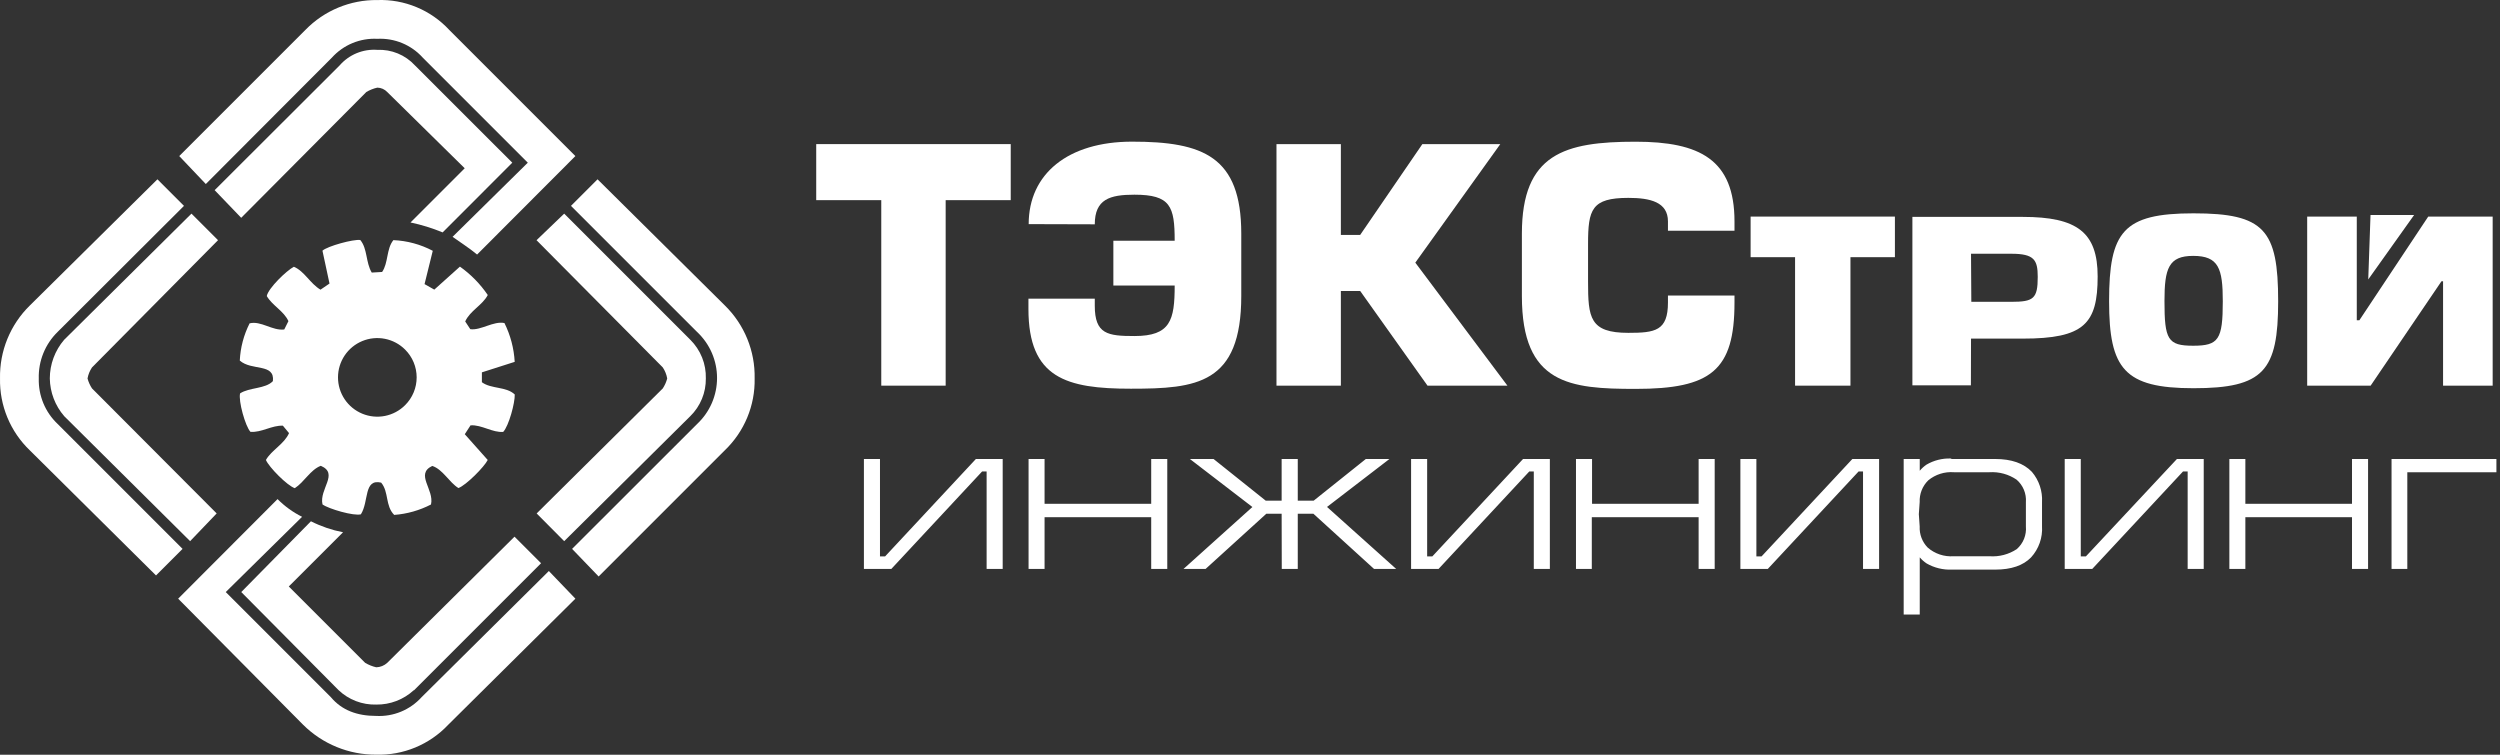
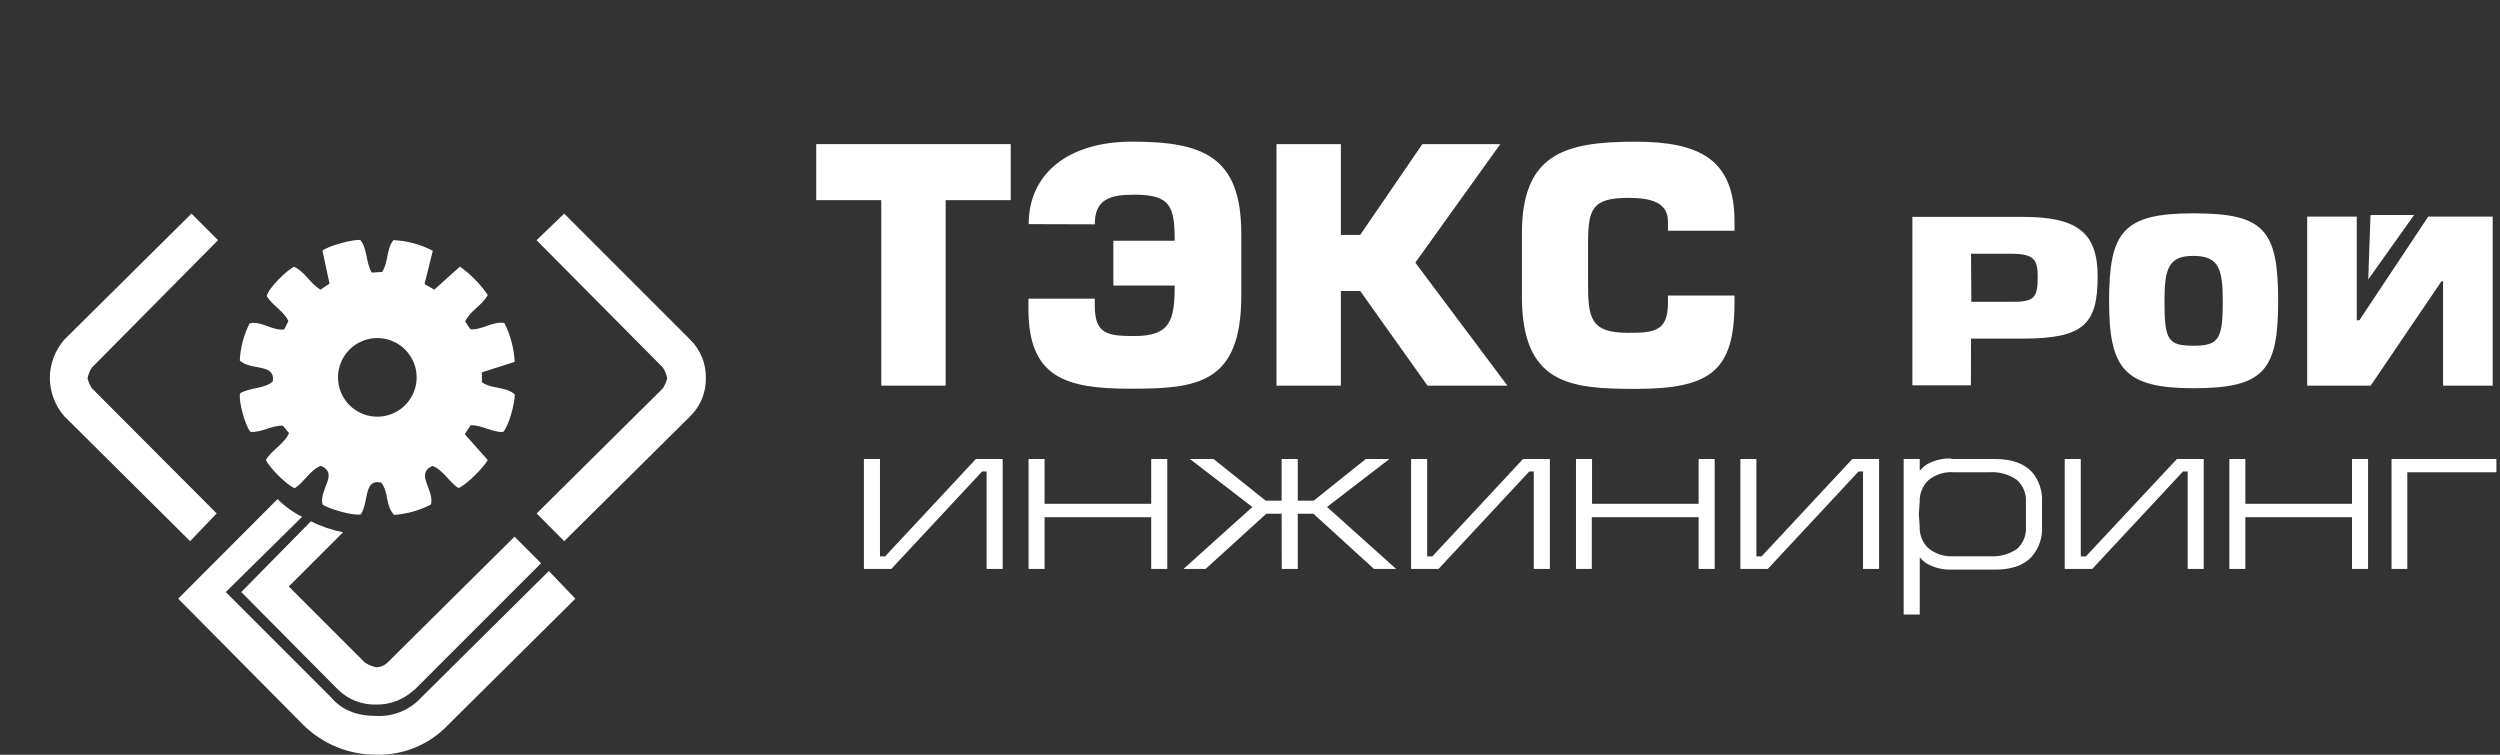
<svg xmlns="http://www.w3.org/2000/svg" width="265" height="80" viewBox="0 0 265 80" fill="none">
  <rect x="0" y="0" width="265" height="80" fill="#333333" stroke="none" />
  <path fill-rule="evenodd" clip-rule="evenodd" d="M42.942 42.946C42.359 43.529 41.617 43.927 40.809 44.088C40 44.249 39.162 44.167 38.401 43.851C37.639 43.536 36.988 43.002 36.53 42.317C36.072 41.632 35.828 40.826 35.828 40.002C35.828 39.177 36.072 38.372 36.53 37.686C36.988 37.001 37.639 36.467 38.401 36.152C39.162 35.837 40 35.754 40.809 35.916C41.617 36.077 42.359 36.474 42.942 37.057C43.33 37.443 43.638 37.902 43.848 38.407C44.058 38.913 44.166 39.454 44.166 40.002C44.166 40.549 44.058 41.091 43.848 41.596C43.638 42.101 43.33 42.56 42.942 42.946ZM53.342 45.78C53.94 45.13 54.59 42.712 54.564 41.815C53.661 40.951 52.062 41.25 51.08 40.515V39.469L54.558 38.357C54.478 36.926 54.108 35.527 53.472 34.243C52.309 34.002 50.963 35.049 49.852 34.893L49.312 34.074C49.826 32.929 51.145 32.351 51.704 31.272C50.907 30.102 49.908 29.082 48.753 28.262L46.036 30.7L45.002 30.115L45.873 26.585C44.583 25.904 43.158 25.518 41.7 25.454C40.947 26.371 41.174 27.86 40.505 28.828L39.406 28.893C38.756 27.814 38.964 26.364 38.191 25.442C37.489 25.331 34.7 26.091 34.18 26.573L34.928 30.056L33.972 30.706C32.873 30.056 32.282 28.756 31.151 28.276C30.377 28.678 28.434 30.55 28.278 31.383C28.882 32.41 30.085 32.962 30.572 34.041L30.13 34.925C28.876 35.081 27.66 33.976 26.458 34.275C25.837 35.502 25.482 36.847 25.418 38.221C26.679 39.339 29.142 38.481 28.928 40.398C28.141 41.237 26.445 41.048 25.45 41.698C25.249 42.472 26.003 45.195 26.549 45.774C27.712 45.871 28.83 45.065 29.987 45.124L30.637 45.91C30.124 47.08 28.785 47.704 28.187 48.757C28.512 49.524 30.455 51.487 31.248 51.747C32.256 51.097 32.899 49.797 34.004 49.375C35.955 50.207 33.809 51.838 34.186 53.47C34.837 53.944 37.514 54.724 38.255 54.516C39.127 53.132 38.529 50.733 40.401 51.156C41.233 52.137 40.823 53.619 41.785 54.581C43.146 54.479 44.472 54.103 45.685 53.476C46.056 51.884 43.975 50.259 45.822 49.388C46.953 49.765 47.59 51.104 48.591 51.734C49.403 51.442 51.353 49.472 51.698 48.757L49.267 46.027L49.878 45.085C51.061 45.007 52.211 45.884 53.355 45.78H53.342Z" fill="white" />
-   <path d="M4.11 40.118C4.085 39.205 4.249 38.295 4.591 37.448C4.933 36.6 5.447 35.832 6.099 35.191L19.502 21.821L16.688 19.006L3.168 32.377C2.139 33.383 1.328 34.589 0.783 35.92C0.239 37.251 -0.027 38.68 0.002 40.118C-0.026 41.539 0.24 42.95 0.785 44.263C1.33 45.575 2.141 46.76 3.168 47.743L16.538 60.997L19.353 58.182L6.099 44.929C5.449 44.311 4.936 43.564 4.593 42.735C4.251 41.906 4.086 41.015 4.11 40.118Z" fill="white" />
  <path d="M5.28 40.118C5.305 41.585 5.843 42.997 6.801 44.109L20.152 57.362L22.967 54.424L9.752 41.171C9.54 40.847 9.379 40.492 9.278 40.118C9.353 39.699 9.515 39.3 9.752 38.948L23.11 25.46L20.295 22.645L6.801 36.016C5.822 37.158 5.282 38.613 5.28 40.118Z" fill="white" />
-   <path d="M73.895 35.191C74.562 35.816 75.093 36.572 75.457 37.41C75.82 38.249 76.007 39.153 76.007 40.066C76.007 40.98 75.82 41.885 75.457 42.723C75.093 43.562 74.562 44.317 73.895 44.941L60.641 58.182L63.456 61.107L76.826 47.737C77.853 46.754 78.664 45.569 79.209 44.256C79.754 42.944 80.021 41.533 79.992 40.112C80.021 38.674 79.755 37.245 79.211 35.913C78.666 34.582 77.855 33.376 76.826 32.37L63.339 19.006L60.524 21.821L73.895 35.191Z" fill="white" />
  <path d="M70.256 38.949C70.492 39.302 70.651 39.7 70.724 40.119C70.625 40.492 70.467 40.848 70.256 41.172L56.885 54.425L59.804 57.363L73.174 44.11C73.704 43.59 74.122 42.968 74.405 42.282C74.688 41.596 74.828 40.86 74.819 40.119C74.84 39.359 74.705 38.603 74.422 37.897C74.139 37.192 73.715 36.552 73.174 36.017L59.804 22.646L56.872 25.461L70.256 38.949Z" fill="white" />
-   <path d="M49.259 17.836L43.513 23.582C44.679 23.826 45.819 24.178 46.919 24.635L54.303 17.245L43.981 6.929C43.476 6.382 42.858 5.951 42.17 5.667C41.482 5.383 40.74 5.253 39.997 5.285C39.249 5.23 38.5 5.351 37.807 5.636C37.114 5.922 36.498 6.364 36.006 6.929L22.752 20.157L25.567 23.088L38.827 9.757C39.189 9.539 39.584 9.381 39.997 9.289C40.194 9.292 40.39 9.336 40.57 9.416C40.751 9.497 40.914 9.612 41.05 9.757L49.259 17.836Z" fill="white" />
-   <path d="M60.991 16.543L47.621 3.172C46.652 2.127 45.469 1.304 44.154 0.758C42.838 0.211 41.42 -0.045 39.996 0.006C38.577 -0.011 37.169 0.26 35.858 0.805C34.547 1.349 33.361 2.154 32.372 3.172L19.001 16.543L21.816 19.507L35.186 6.103C35.79 5.435 36.535 4.91 37.367 4.566C38.199 4.222 39.097 4.068 39.996 4.114C40.895 4.068 41.794 4.222 42.626 4.566C43.458 4.91 44.203 5.435 44.806 6.103L55.947 17.245L47.972 25.103C48.791 25.695 49.733 26.28 50.572 26.982L60.991 16.543Z" fill="white" />
  <path d="M58.178 60.528L44.69 73.899C44.086 74.567 43.342 75.092 42.51 75.436C41.677 75.781 40.779 75.935 39.88 75.888C37.884 75.888 36.246 75.303 35.07 73.899L23.929 62.758L32.021 54.782C31.058 54.303 30.179 53.668 29.421 52.904L18.885 63.46L32.138 76.831C33.157 77.841 34.365 78.641 35.694 79.184C37.022 79.728 38.445 80.003 39.88 79.996C41.302 80.036 42.717 79.775 44.031 79.229C45.345 78.683 46.529 77.866 47.505 76.831L60.992 63.46L58.178 60.528Z" fill="white" />
  <path d="M43.865 73.19L57.353 59.702L54.538 56.888L41.051 70.258C40.731 70.553 40.315 70.722 39.881 70.733C39.467 70.637 39.07 70.477 38.704 70.258L30.612 62.166L36.364 56.42C35.181 56.191 34.035 55.799 32.958 55.256L25.574 62.757L35.89 73.157C36.422 73.662 37.048 74.057 37.733 74.319C38.418 74.581 39.148 74.705 39.881 74.685C41.356 74.705 42.782 74.158 43.865 73.157" fill="white" />
  <path d="M100.24 21.216H107.137V15.275H86.519V21.216H93.415V40.879H100.24V21.216Z" fill="white" />
  <path d="M116.047 23.777C116.047 21.112 117.652 20.637 120.246 20.637C124.074 20.637 124.516 21.866 124.516 25.519H118.016V30.264H124.516C124.516 33.949 124.074 35.62 120.246 35.62C117.412 35.62 116.047 35.418 116.047 32.415V31.661H109.014V32.753C109.014 40.092 113.044 41.203 119.875 41.203C126.837 41.203 131.575 40.722 131.575 31.369V24.765C131.575 16.575 127.513 15.015 119.999 15.015C113.206 15.015 109.04 18.427 109.04 23.757L116.047 23.777Z" fill="white" />
  <path d="M142.132 15.275H135.307V40.879H142.132V30.843H144.179L151.316 40.879H159.786L150.023 27.84L159.032 15.275H150.77L144.179 24.901H142.132V15.275Z" fill="white" />
  <path d="M183.856 24.459V23.471C183.856 16.913 180.17 15.021 173.371 15.021C165.864 15.021 161.32 16.288 161.32 24.771V31.388C161.32 40.742 166.41 41.223 173.371 41.223C181.366 41.223 183.856 39.273 183.856 32.071V31.323H176.803V32.071C176.803 35.074 175.438 35.282 172.604 35.282C168.509 35.282 168.334 33.676 168.334 29.854V25.857C168.334 22.204 168.711 20.975 172.604 20.975C174.925 20.975 176.803 21.417 176.803 23.471V24.459H183.856Z" fill="white" />
-   <path d="M200.86 22.958H185.565V27.261H190.278V40.879H196.148V27.261H200.86V22.958Z" fill="white" />
  <path d="M232.509 22.613C225.033 22.613 223.564 24.563 223.564 31.934C223.564 39.084 225.17 41.151 232.509 41.151C239.951 41.151 241.485 39.312 241.485 31.934C241.485 24.355 240.023 22.613 232.509 22.613ZM235.616 31.934C235.616 35.997 235.174 36.647 232.476 36.647C229.778 36.647 229.434 35.997 229.434 31.902C229.434 28.45 229.876 27.124 232.476 27.124C235.174 27.124 235.616 28.45 235.616 31.934Z" fill="white" />
  <path d="M244.561 22.958V40.879H251.288L258.796 29.816H258.965V40.879H264.223V22.958H257.392L250.092 33.95H249.819V22.958H244.561Z" fill="white" />
  <path d="M251.034 29.621L251.275 22.789H255.896L251.034 29.621Z" fill="white" />
  <path d="M91.575 60.307V48.653H93.278V58.981H93.818L103.444 48.653H106.285V60.307H104.582V49.972H104.107L94.481 60.307H91.575ZM110.724 60.307H109.028V48.653H110.724V53.404H122.028V48.653H123.731V60.307H122.028V54.821H110.724V60.307ZM135.867 60.307H137.563V54.457H139.221L145.649 60.307H147.996L140.664 53.736L147.281 48.653H144.778L139.247 53.073H137.563V48.653H135.854V53.073H134.17L128.638 48.653H126.129L132.753 53.742L125.453 60.307H127.793L134.229 54.457H135.854L135.867 60.307ZM149.575 60.307V48.653H151.278V58.981H151.824L161.444 48.653H164.285V60.307H162.582V49.972H162.107L152.487 60.307H149.575ZM168.731 60.307H167.054V48.653H168.757V53.404H180.054V48.653H181.757V60.307H180.054V54.821H168.731V60.307ZM184.48 60.307V48.653H186.177V58.981H186.723L196.35 48.653H199.184V60.307H197.481V49.972H197.013L187.386 60.307H184.48ZM206.893 48.653H211.482C213.215 48.653 214.515 49.108 215.382 50.018C216.139 50.91 216.523 52.06 216.454 53.229V55.777C216.493 56.377 216.41 56.978 216.211 57.545C216.013 58.113 215.702 58.634 215.297 59.079C214.461 59.945 213.191 60.379 211.488 60.379H206.899C205.965 60.418 205.039 60.192 204.228 59.729C203.954 59.547 203.707 59.328 203.493 59.079V65.137H201.79V48.653H203.493V49.901C203.7 49.652 203.941 49.433 204.208 49.251C204.98 48.8 205.863 48.575 206.756 48.6L206.893 48.653ZM203.487 53.203L203.396 54.503L203.487 55.803C203.466 56.215 203.531 56.627 203.678 57.013C203.824 57.399 204.049 57.75 204.338 58.045C204.713 58.371 205.15 58.62 205.621 58.778C206.093 58.935 206.592 58.997 207.088 58.962H210.884C211.905 59.036 212.921 58.771 213.776 58.208C214.115 57.911 214.38 57.539 214.548 57.121C214.716 56.703 214.784 56.251 214.745 55.803V53.229C214.778 52.781 214.706 52.333 214.534 51.918C214.363 51.504 214.096 51.136 213.757 50.843C212.913 50.27 211.902 49.993 210.884 50.057H207.114C206.131 49.981 205.157 50.288 204.397 50.915C204.09 51.214 203.851 51.576 203.694 51.974C203.538 52.373 203.467 52.8 203.487 53.229V53.203ZM218.859 60.307V48.653H220.562V58.981H221.102L230.754 48.653H233.595V60.307H231.892V49.972H231.404L221.778 60.307H218.859ZM238.008 60.307H236.312V48.653H238.008V53.404H249.312V48.653H251.015V60.307H249.312V54.821H238.008V60.307ZM255.175 60.307H253.504V48.653H264.62V50.057H255.175V60.307Z" fill="white" />
  <path d="M208.928 35.893H214.414C220.914 35.893 222.351 34.32 222.351 29.302C222.351 24.635 220.18 22.991 214.414 22.991H202.714V40.846H208.915L208.928 35.893ZM208.928 26.897H213.205C215.623 26.897 216 27.547 216 29.348C216 31.655 215.564 31.993 213.205 31.993H208.96L208.928 26.897Z" fill="white" />
</svg>